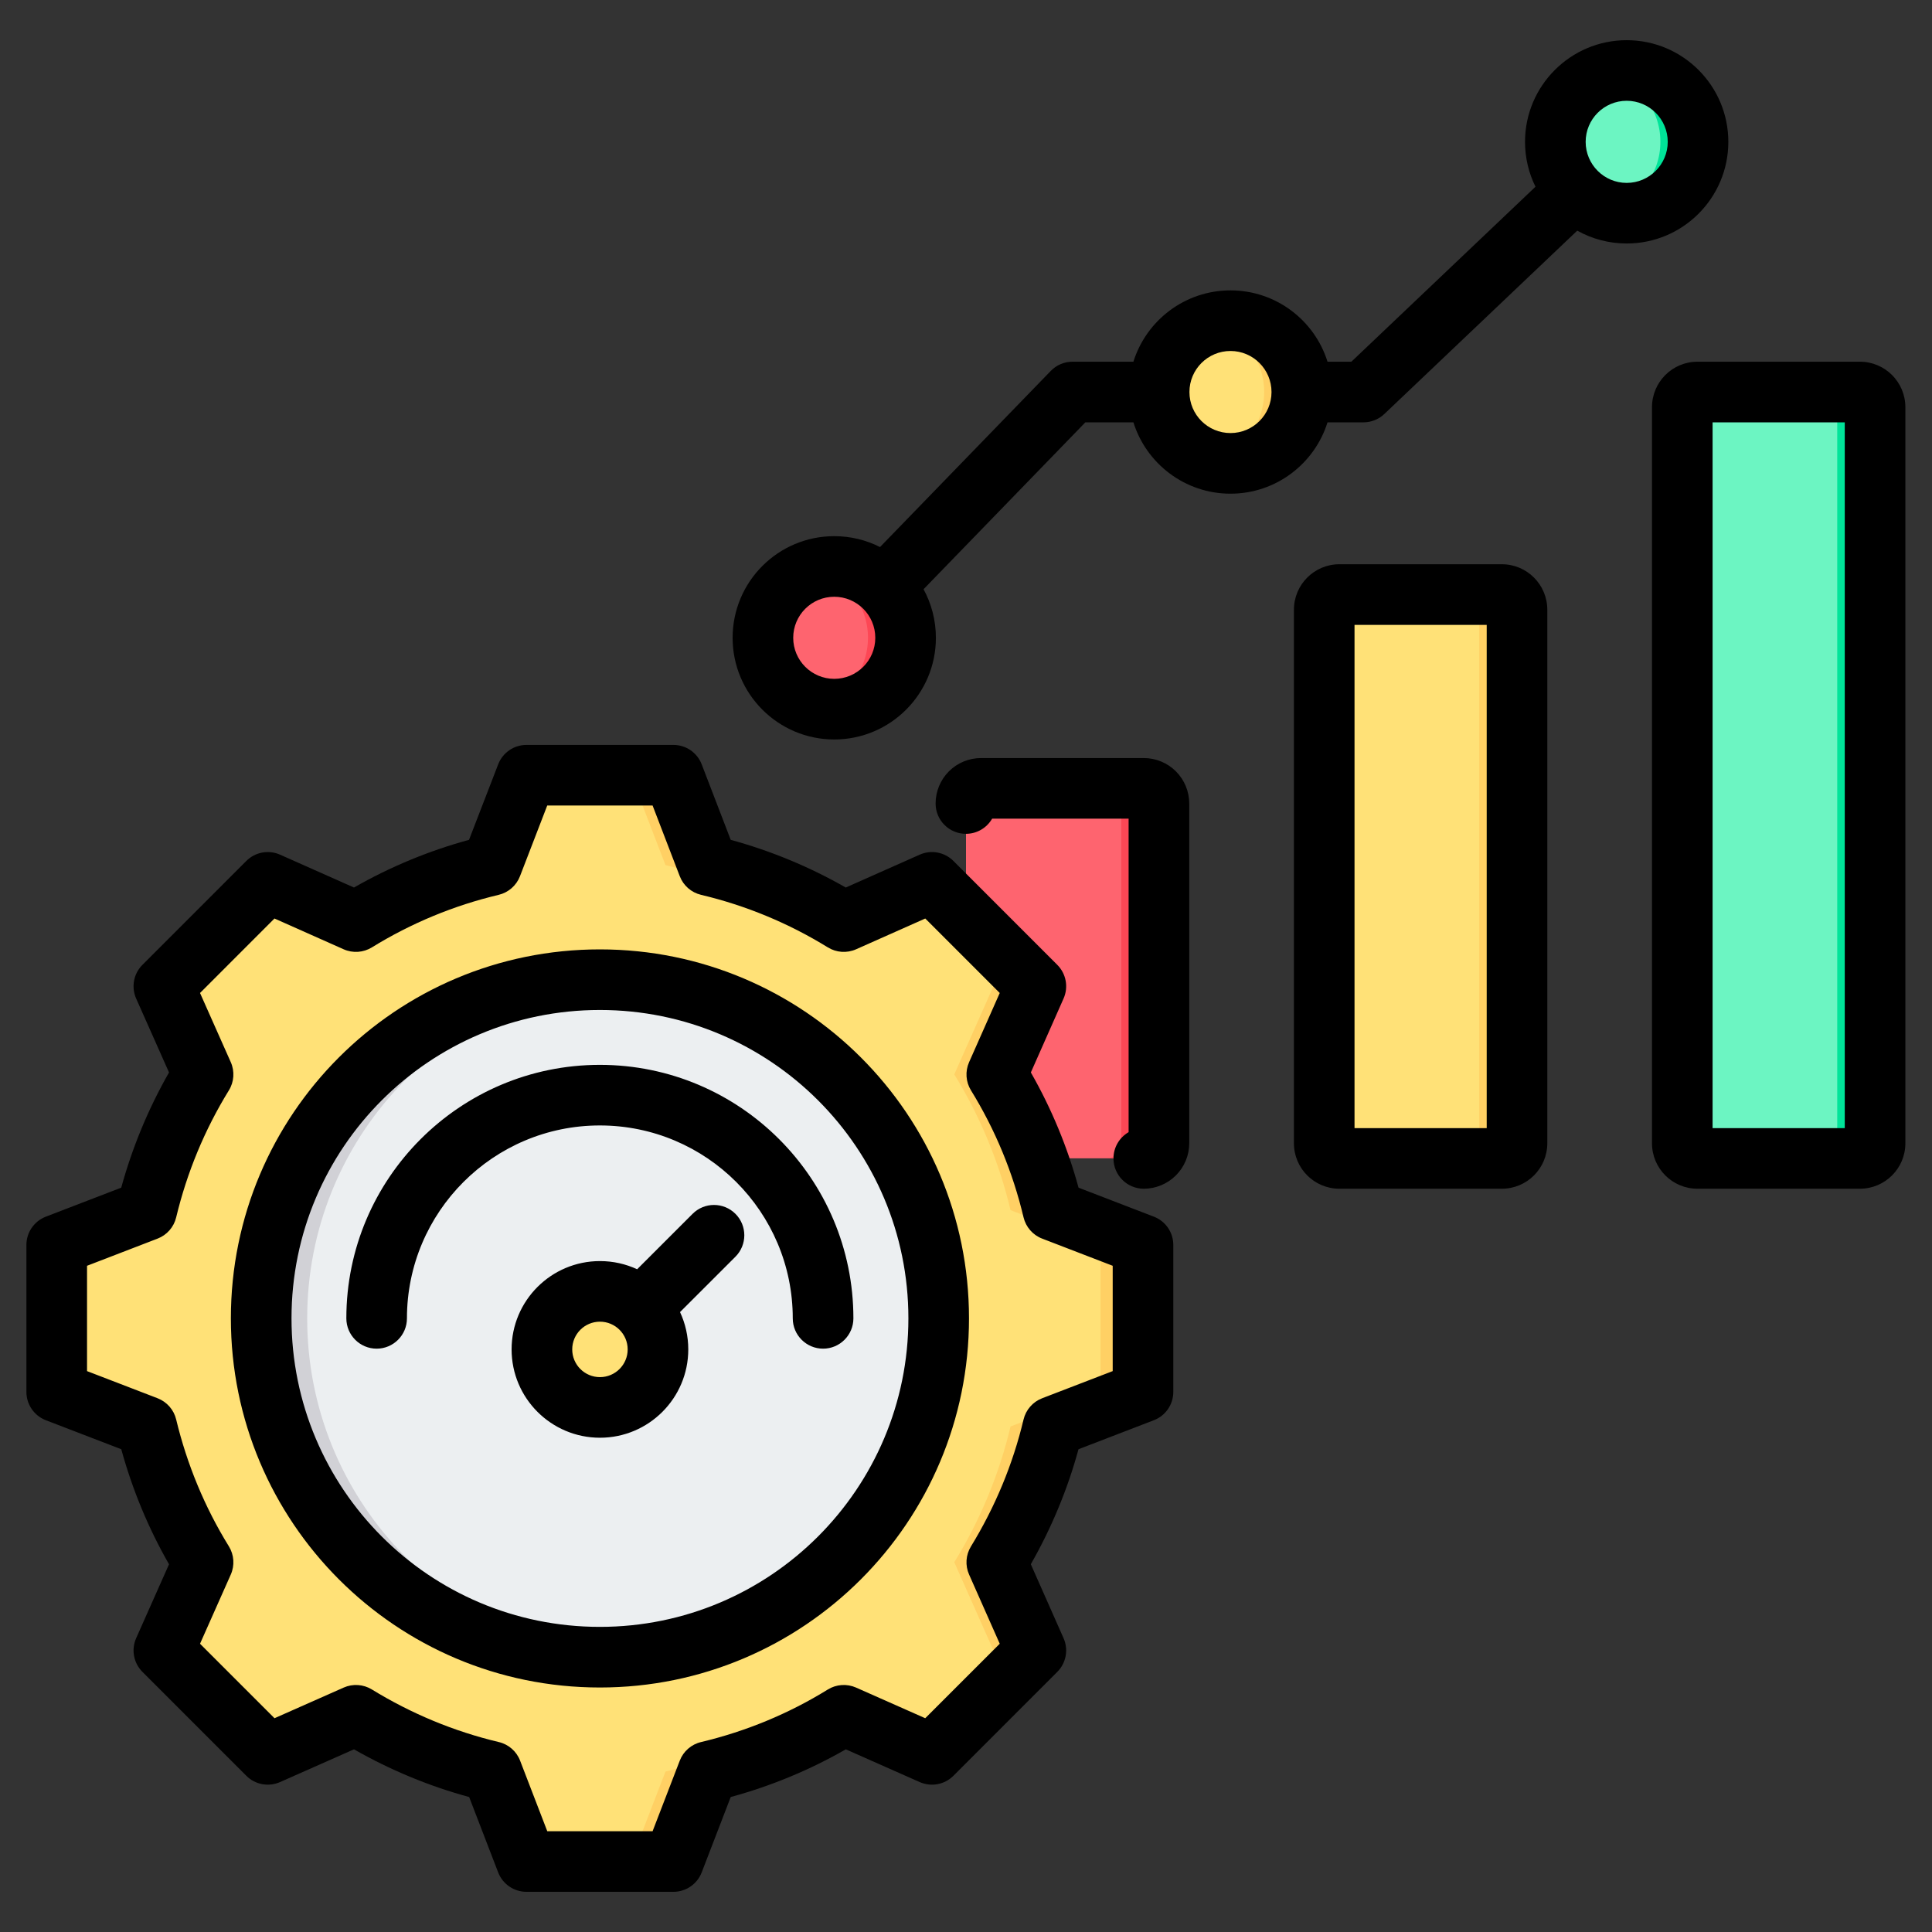
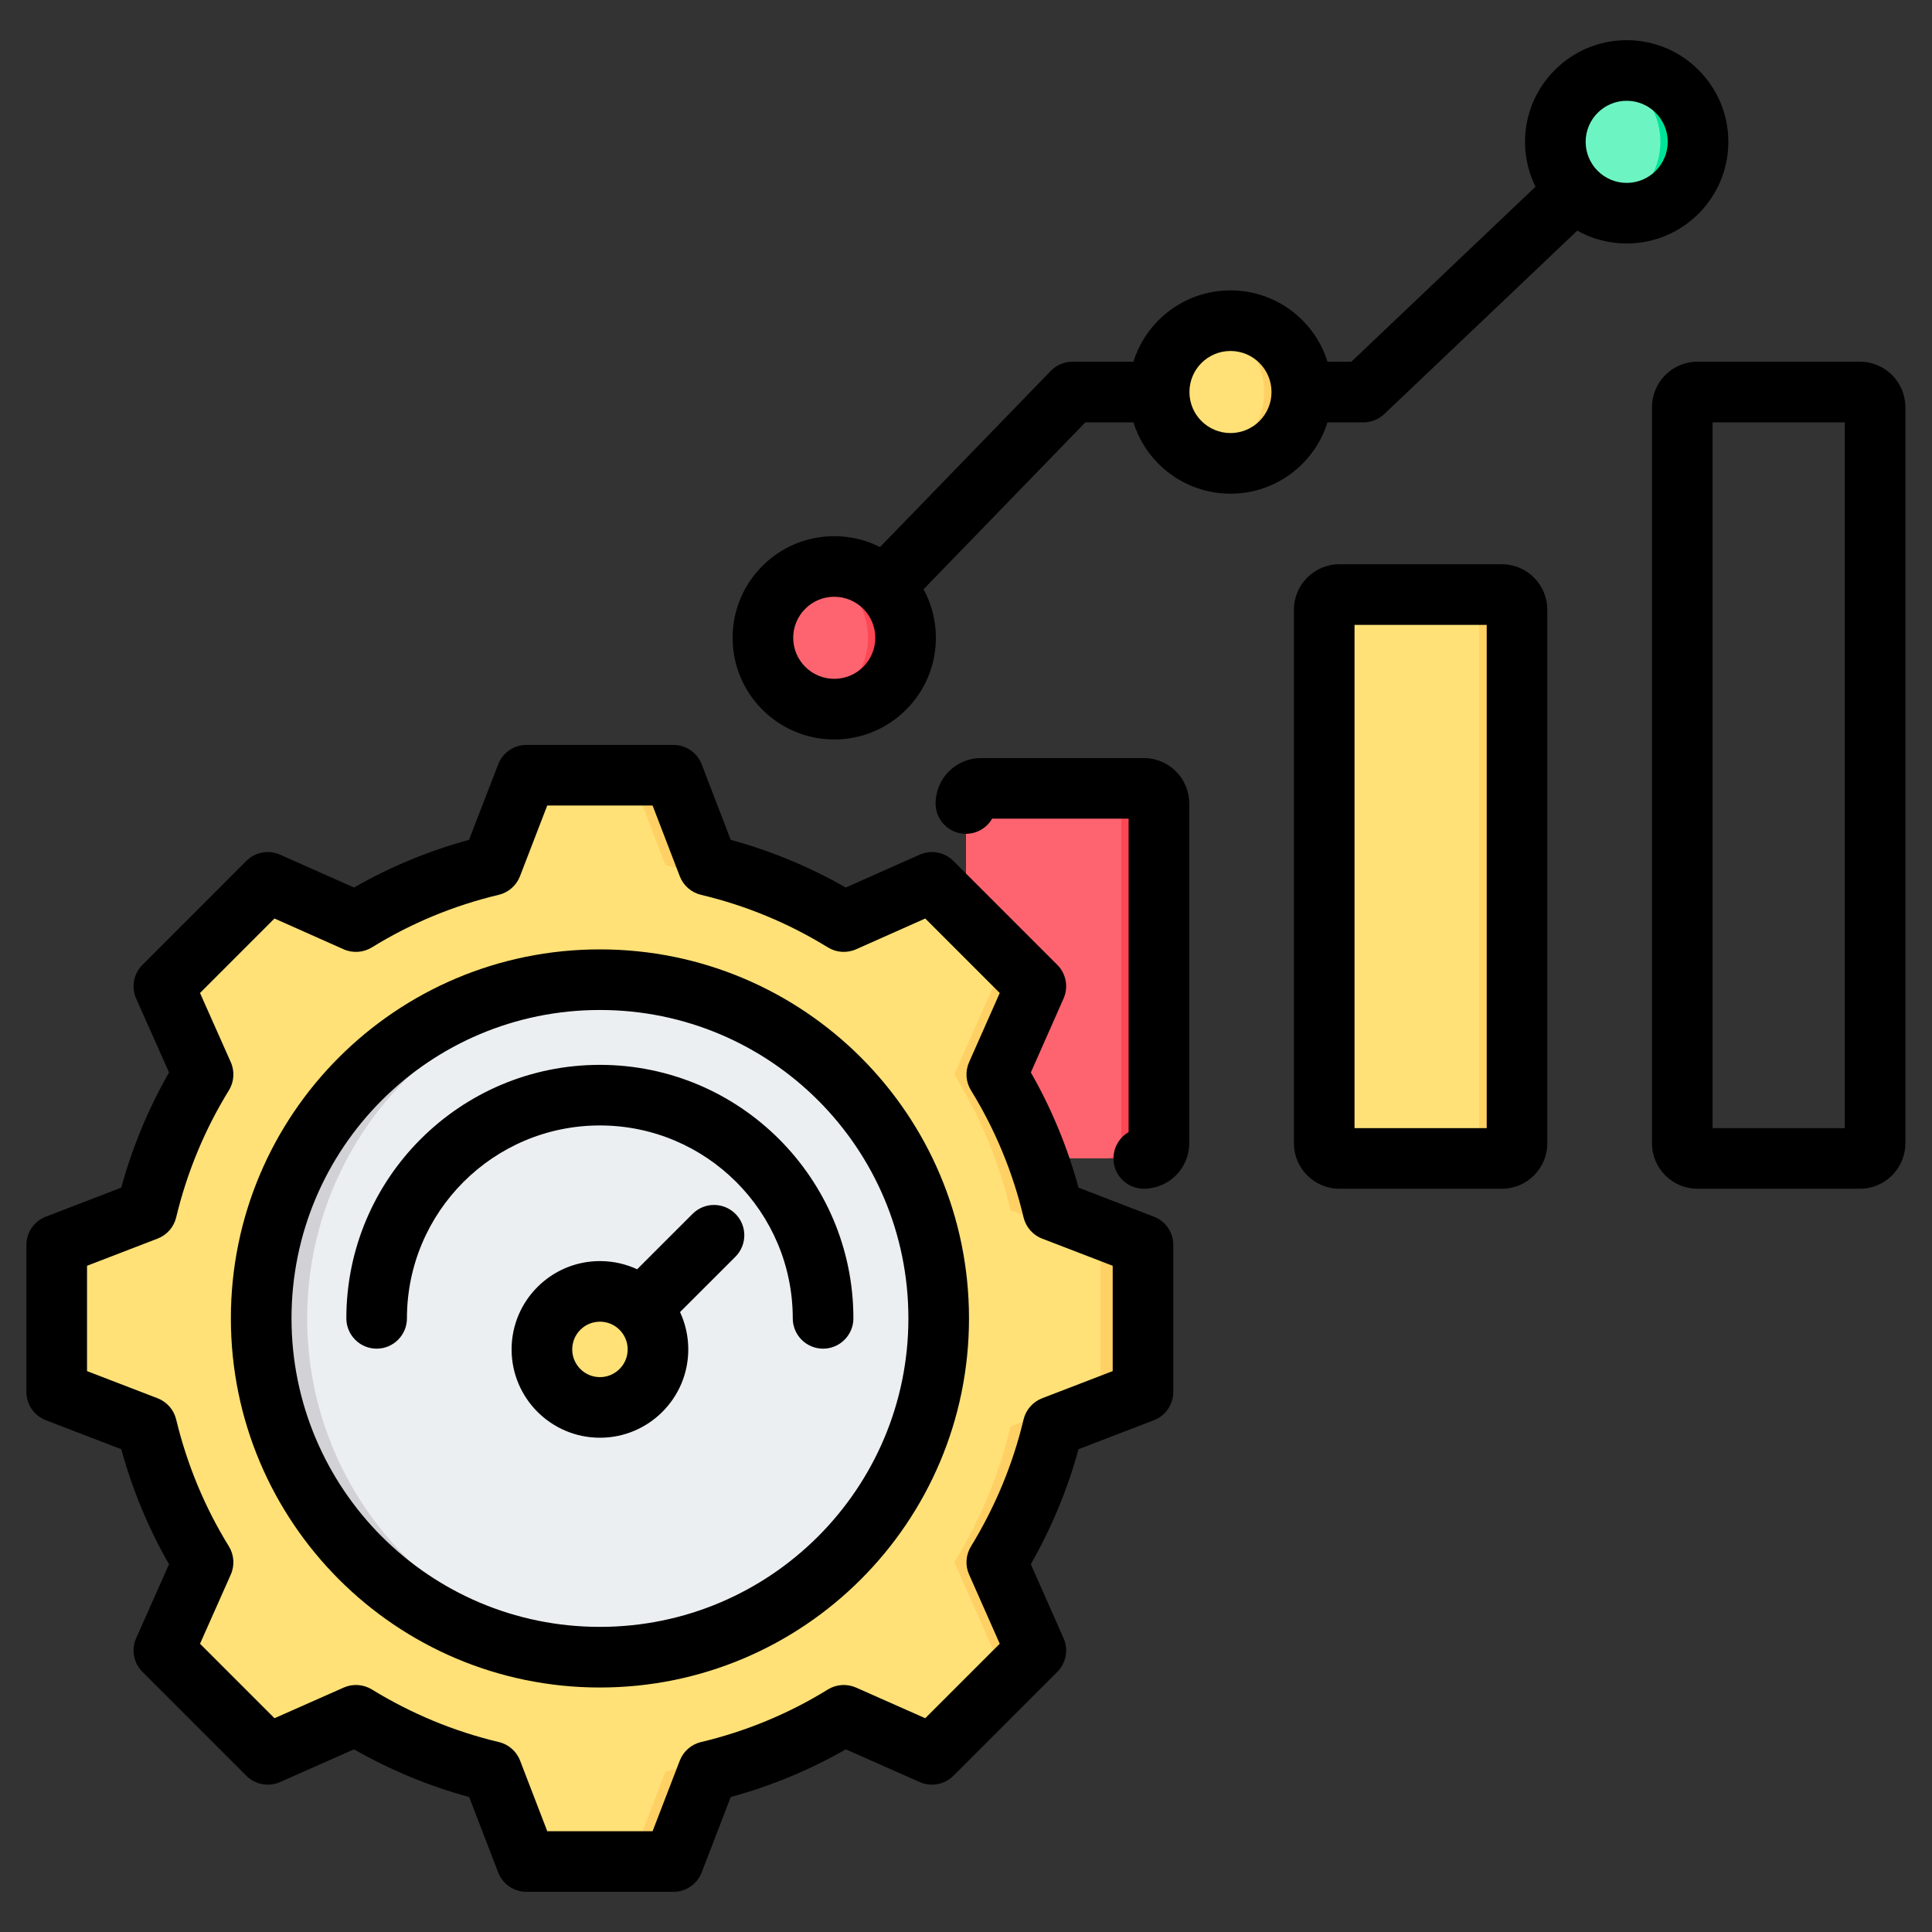
<svg xmlns="http://www.w3.org/2000/svg" width="60" height="60" viewBox="0 0 60 60" fill="none">
  <rect x="0" y="0" width="60" height="60" fill="#333333" stroke="none" />
-   <path fill-rule="evenodd" clip-rule="evenodd" d="M58.237 12.645C58.237 12.385 58.026 12.174 57.766 12.174C56.647 12.174 53.84 12.174 52.721 12.174C52.461 12.174 52.25 12.385 52.25 12.645V35.504C52.25 35.764 52.461 35.975 52.721 35.975H57.766C58.026 35.975 58.237 35.764 58.237 35.504C58.237 32.467 58.237 15.682 58.237 12.645Z" fill="#6CF5C2" />
-   <path fill-rule="evenodd" clip-rule="evenodd" d="M56.586 35.975C56.846 35.975 57.057 35.764 57.057 35.504V12.645C57.057 12.385 56.846 12.174 56.586 12.174H57.762C58.023 12.174 58.233 12.385 58.233 12.645V35.504C58.233 35.764 58.023 35.975 57.762 35.975H56.586Z" fill="#00E499" />
  <path fill-rule="evenodd" clip-rule="evenodd" d="M47.12 18.934C47.12 18.674 46.909 18.463 46.649 18.463C44.967 18.463 43.285 18.463 41.604 18.463C41.344 18.463 41.133 18.674 41.133 18.934V35.503C41.133 35.763 41.344 35.974 41.604 35.974H46.649C46.909 35.974 47.12 35.763 47.12 35.503C47.12 29.605 47.12 24.832 47.12 18.934Z" fill="#FFE177" />
  <path fill-rule="evenodd" clip-rule="evenodd" d="M45.469 35.974C45.729 35.974 45.94 35.763 45.94 35.503V18.934C45.94 18.674 45.729 18.463 45.469 18.463H46.645C46.905 18.463 47.116 18.674 47.116 18.934V35.503C47.116 35.763 46.905 35.974 46.645 35.974H45.469Z" fill="#FFD064" />
  <path fill-rule="evenodd" clip-rule="evenodd" d="M30 24.951C30 24.827 30.05 24.707 30.138 24.619C30.226 24.53 30.346 24.48 30.471 24.48H35.524C35.649 24.48 35.769 24.53 35.857 24.619C35.945 24.707 35.995 24.827 35.995 24.951V35.502C35.995 35.627 35.945 35.747 35.857 35.835C35.769 35.924 35.649 35.973 35.524 35.973C34.404 35.973 31.591 35.973 30.471 35.973C30.346 35.973 30.226 35.924 30.138 35.835C30.05 35.747 30 35.627 30 35.502C30 33.641 30 26.813 30 24.951Z" fill="#FE646F" />
  <path fill-rule="evenodd" clip-rule="evenodd" d="M34.352 24.48H35.528C35.653 24.48 35.773 24.53 35.861 24.619C35.95 24.707 35.999 24.827 35.999 24.951V35.502C35.999 35.627 35.95 35.747 35.861 35.835C35.773 35.924 35.653 35.973 35.528 35.973H34.352C34.477 35.973 34.596 35.924 34.685 35.835C34.773 35.747 34.823 35.627 34.823 35.502V24.951C34.823 24.827 34.773 24.707 34.685 24.619C34.596 24.53 34.477 24.48 34.352 24.48Z" fill="#FD4755" />
  <path d="M25.911 22.021C27.135 22.021 28.127 21.029 28.127 19.806C28.127 18.582 27.135 17.59 25.911 17.59C24.687 17.59 23.695 18.582 23.695 19.806C23.695 21.029 24.687 22.021 25.911 22.021Z" fill="#FE646F" />
  <path fill-rule="evenodd" clip-rule="evenodd" d="M25.328 17.669C25.515 17.617 25.713 17.59 25.916 17.59C27.139 17.59 28.132 18.583 28.132 19.805C28.132 21.028 27.139 22.021 25.916 22.021C25.713 22.021 25.515 21.994 25.328 21.942C26.266 21.684 26.956 20.825 26.956 19.805C26.956 18.786 26.266 17.927 25.328 17.669Z" fill="#FD4755" />
  <path d="M38.216 14.389C39.44 14.389 40.431 13.396 40.431 12.173C40.431 10.949 39.44 9.957 38.216 9.957C36.992 9.957 36 10.949 36 12.173C36 13.396 36.992 14.389 38.216 14.389Z" fill="#FFE177" />
  <path fill-rule="evenodd" clip-rule="evenodd" d="M37.633 10.036C37.82 9.985 38.017 9.957 38.221 9.957C39.444 9.957 40.437 10.95 40.437 12.173C40.437 13.396 39.444 14.388 38.221 14.388C38.017 14.388 37.82 14.361 37.633 14.309C38.571 14.052 39.26 13.192 39.26 12.173C39.26 11.153 38.571 10.294 37.633 10.036Z" fill="#FFD064" />
  <path d="M50.52 6.619C51.744 6.619 52.736 5.627 52.736 4.403C52.736 3.18 51.744 2.188 50.52 2.188C49.297 2.188 48.305 3.18 48.305 4.403C48.305 5.627 49.297 6.619 50.52 6.619Z" fill="#6CF5C2" />
  <path fill-rule="evenodd" clip-rule="evenodd" d="M49.938 2.267C50.125 2.215 50.322 2.188 50.526 2.188C51.749 2.188 52.742 3.18 52.742 4.403C52.742 5.626 51.749 6.619 50.526 6.619C50.322 6.619 50.125 6.591 49.938 6.54C50.875 6.282 51.565 5.423 51.565 4.403C51.565 3.384 50.875 2.525 49.938 2.267Z" fill="#00E499" />
  <path fill-rule="evenodd" clip-rule="evenodd" d="M21.995 26.866C23.485 27.221 24.908 27.81 26.211 28.613L28.951 27.398L32.179 30.626L30.963 33.366C31.767 34.669 32.356 36.092 32.711 37.582L35.507 38.658V43.225L32.711 44.301C32.356 45.79 31.767 47.213 30.963 48.516L32.179 51.256L28.951 54.486L26.211 53.268C24.908 54.071 23.485 54.663 21.995 55.018L20.919 57.812H16.352L15.276 55.016C13.787 54.661 12.364 54.071 11.061 53.268L8.321 54.486L5.091 51.256L6.309 48.518C5.506 47.213 4.914 45.79 4.559 44.301L1.766 43.225V38.658L4.559 37.582C4.914 36.092 5.506 34.669 6.309 33.366L5.091 30.626L8.321 27.398L11.059 28.613C12.364 27.81 13.787 27.221 15.276 26.866L16.352 24.07H20.919L21.995 26.866Z" fill="#FFE177" />
  <path fill-rule="evenodd" clip-rule="evenodd" d="M28.032 27.806L28.952 27.398L32.18 30.626L30.965 33.366C31.768 34.669 32.358 36.092 32.712 37.582L35.508 38.658V43.225L32.712 44.301C32.358 45.79 31.768 47.213 30.965 48.516L32.18 51.256L28.952 54.486L28.032 54.077L30.853 51.256L29.636 48.516C30.439 47.213 31.029 45.79 31.383 44.301L34.179 43.225V38.658L31.383 37.582C31.029 36.092 30.439 34.669 29.636 33.366L30.853 30.626L28.032 27.806ZM7.914 27.806L8.323 27.398L11.06 28.613C10.867 28.721 10.676 28.833 10.489 28.95L7.914 27.806ZM21.996 26.866C23.486 27.221 24.909 27.81 26.212 28.613L25.457 28.95C24.154 28.147 22.157 27.221 20.667 26.866L19.591 24.07H20.92L21.996 26.866ZM11.062 53.268L8.323 54.486L7.914 54.077L10.489 52.934C10.676 53.049 10.867 53.161 11.062 53.268ZM26.212 53.268C24.909 54.071 23.486 54.663 21.996 55.018L20.92 57.812H19.591L20.667 55.018C22.157 54.663 24.154 53.737 25.459 52.934L26.212 53.268Z" fill="#FFD064" />
  <path fill-rule="evenodd" clip-rule="evenodd" d="M18.634 30.424C24.443 30.424 29.152 35.133 29.152 40.943C29.152 46.75 24.443 51.459 18.634 51.459C12.826 51.459 8.117 46.75 8.117 40.943C8.117 35.133 12.826 30.424 18.634 30.424Z" fill="#ECEFF1" />
  <path fill-rule="evenodd" clip-rule="evenodd" d="M18.634 30.424C18.873 30.424 19.11 30.432 19.347 30.45C13.871 30.815 9.54 35.372 9.54 40.943C9.54 46.511 13.871 51.068 19.347 51.436C19.11 51.45 18.873 51.459 18.634 51.459C12.826 51.459 8.117 46.75 8.117 40.943C8.117 35.133 12.826 30.424 18.634 30.424Z" fill="#D1D1D6" />
  <path d="M18.638 43.708C19.634 43.708 20.44 42.901 20.44 41.906C20.44 40.91 19.634 40.103 18.638 40.103C17.643 40.103 16.836 40.91 16.836 41.906C16.836 42.901 17.643 43.708 18.638 43.708Z" fill="#FFE177" />
  <path fill-rule="evenodd" clip-rule="evenodd" d="M18.344 40.127C18.439 40.111 18.536 40.103 18.635 40.103C19.629 40.103 20.437 40.911 20.437 41.906C20.437 42.901 19.629 43.708 18.635 43.708C18.536 43.708 18.439 43.7 18.344 43.685C19.2 43.545 19.855 42.801 19.855 41.906C19.855 41.01 19.2 40.266 18.344 40.127Z" fill="#FFD064" />
  <path fill-rule="evenodd" clip-rule="evenodd" d="M28.682 18.299C28.926 18.747 29.065 19.262 29.065 19.808C29.065 21.55 27.651 22.965 25.908 22.965C24.166 22.965 22.752 21.55 22.752 19.808C22.752 18.065 24.166 16.651 25.908 16.651C26.42 16.651 26.903 16.773 27.33 16.989L32.633 11.519C32.81 11.336 33.054 11.233 33.309 11.233H35.199C35.6 9.95 36.799 9.018 38.214 9.018C39.628 9.018 40.827 9.95 41.227 11.233H41.968L47.686 5.799C47.478 5.378 47.361 4.905 47.361 4.405C47.361 2.663 48.776 1.248 50.518 1.248C52.261 1.248 53.675 2.663 53.675 4.405C53.675 6.147 52.261 7.562 50.518 7.562C49.961 7.562 49.437 7.417 48.983 7.163L42.992 12.857C42.817 13.023 42.585 13.116 42.344 13.116H41.227C40.827 14.399 39.628 15.332 38.214 15.332C36.799 15.332 35.6 14.399 35.199 13.116C34.538 13.116 33.707 13.116 33.707 13.116L28.682 18.299ZM25.908 18.533C25.205 18.533 24.634 19.104 24.634 19.808C24.634 20.511 25.205 21.082 25.908 21.082C26.612 21.082 27.183 20.511 27.183 19.808C27.183 19.104 26.612 18.533 25.908 18.533ZM38.214 10.9C37.51 10.9 36.939 11.471 36.939 12.175C36.939 12.878 37.51 13.449 38.214 13.449C38.917 13.449 39.488 12.878 39.488 12.175C39.488 11.471 38.917 10.9 38.214 10.9ZM50.518 3.13C49.815 3.13 49.244 3.701 49.244 4.405C49.244 5.108 49.815 5.68 50.518 5.68C51.222 5.68 51.793 5.108 51.793 4.405C51.793 3.701 51.222 3.13 50.518 3.13ZM59.173 12.646V35.505C59.173 36.285 58.541 36.917 57.761 36.917H52.716C51.936 36.917 51.304 36.285 51.304 35.505V12.646C51.304 11.866 51.936 11.233 52.716 11.233H57.761C58.541 11.233 59.173 11.866 59.173 12.646ZM53.186 13.116V35.035H57.291V13.116H53.186ZM48.053 18.936V35.505C48.053 36.285 47.421 36.917 46.641 36.917H41.596C40.816 36.917 40.184 36.285 40.184 35.505V18.936C40.184 18.156 40.816 17.523 41.596 17.523H46.641C47.421 17.523 48.053 18.156 48.053 18.936ZM42.066 19.406V35.035H46.171V19.406H42.066ZM35.05 35.16V25.424H30.812C30.649 25.706 30.345 25.895 29.997 25.895C29.477 25.895 29.056 25.473 29.056 24.954C29.056 24.579 29.204 24.22 29.469 23.955C29.734 23.69 30.093 23.542 30.468 23.542H35.521C35.895 23.542 36.254 23.69 36.519 23.955C36.784 24.22 36.933 24.579 36.933 24.954V35.505C36.933 35.879 36.784 36.238 36.519 36.503C36.254 36.768 35.895 36.917 35.521 36.917C35.001 36.917 34.58 36.495 34.58 35.976C34.58 35.627 34.769 35.323 35.05 35.16ZM22.693 26.082C23.942 26.423 25.141 26.92 26.266 27.563L28.561 26.543C28.917 26.384 29.333 26.462 29.609 26.737L32.835 29.964C33.11 30.239 33.188 30.655 33.03 31.01L32.014 33.306C32.657 34.431 33.154 35.632 33.495 36.884L35.835 37.785C36.199 37.925 36.438 38.274 36.438 38.663V43.227C36.438 43.617 36.199 43.966 35.835 44.106C35.835 44.106 33.494 45.007 33.494 45.007C33.154 46.255 32.654 47.454 32.013 48.579L33.03 50.876C33.188 51.231 33.11 51.647 32.835 51.922L29.609 55.149C29.334 55.424 28.918 55.501 28.562 55.344L26.267 54.327C25.145 54.971 23.942 55.468 22.693 55.808L21.792 58.149C21.652 58.512 21.303 58.752 20.914 58.752H16.35C15.96 58.752 15.611 58.512 15.471 58.149L14.57 55.808C13.318 55.468 12.118 54.968 10.993 54.327L8.697 55.344C8.341 55.501 7.925 55.424 7.65 55.149L4.424 51.922C4.148 51.647 4.071 51.23 4.229 50.874C4.229 50.874 5.249 48.58 5.249 48.58C4.606 47.458 4.109 46.256 3.766 45.007L1.423 44.106C1.06 43.966 0.82 43.617 0.82 43.227V38.663C0.82 38.274 1.06 37.925 1.423 37.785L3.765 36.884C4.109 35.632 4.606 34.432 5.249 33.306L4.229 31.012C4.071 30.656 4.148 30.239 4.424 29.964L7.65 26.737C7.925 26.462 8.342 26.384 8.698 26.543L10.993 27.563C12.118 26.919 13.317 26.423 14.566 26.082L15.472 23.736C15.612 23.373 15.961 23.134 16.35 23.134H20.914C21.303 23.134 21.652 23.374 21.792 23.738L22.693 26.082ZM21.111 27.212L20.267 25.016H16.995L16.148 27.213C16.036 27.502 15.789 27.718 15.487 27.79C14.096 28.12 12.768 28.67 11.549 29.422C11.284 29.585 10.956 29.607 10.672 29.481L8.524 28.525L6.212 30.838L7.167 32.986C7.293 33.27 7.271 33.598 7.108 33.862C6.356 35.083 5.806 36.411 5.471 37.807C5.399 38.109 5.183 38.355 4.894 38.466L2.703 39.31V42.581L4.894 43.424C5.183 43.536 5.399 43.782 5.471 44.083C5.806 45.474 6.356 46.807 7.108 48.023C7.271 48.287 7.293 48.616 7.167 48.9L6.212 51.048L8.525 53.361L10.674 52.409C10.957 52.284 11.283 52.306 11.547 52.467C12.767 53.215 14.095 53.77 15.491 54.101C15.793 54.172 16.041 54.388 16.152 54.678L16.996 56.87H20.267L21.111 54.678C21.222 54.389 21.47 54.172 21.772 54.101C23.163 53.77 24.494 53.221 25.709 52.469C25.973 52.306 26.301 52.284 26.585 52.409L28.734 53.361L31.048 51.048L30.096 48.899C29.97 48.616 29.992 48.29 30.154 48.026C30.901 46.805 31.456 45.478 31.787 44.085C31.859 43.783 32.075 43.536 32.365 43.424L34.556 42.581V39.31L32.365 38.466C32.075 38.355 31.859 38.107 31.787 37.805C31.456 36.409 30.907 35.082 30.155 33.862C29.992 33.598 29.97 33.271 30.096 32.987L31.048 30.838L28.735 28.525L26.586 29.481C26.302 29.607 25.974 29.585 25.71 29.422C24.49 28.67 23.163 28.12 21.772 27.79C21.469 27.718 21.222 27.502 21.111 27.212ZM18.629 29.484C24.96 29.484 30.093 34.611 30.093 40.942C30.093 47.273 24.96 52.407 18.629 52.407C12.298 52.407 7.17 47.273 7.17 40.942C7.17 34.611 12.297 29.484 18.629 29.484ZM18.629 31.366C13.338 31.366 9.053 35.651 9.053 40.942C9.053 46.234 13.337 50.524 18.629 50.524C23.92 50.524 28.211 46.234 28.211 40.942C28.211 35.651 23.92 31.366 18.629 31.366ZM12.638 40.943C12.638 41.462 12.217 41.884 11.697 41.884C11.178 41.884 10.756 41.462 10.756 40.943C10.756 36.598 14.284 33.07 18.629 33.07C22.975 33.07 26.503 36.598 26.503 40.943C26.503 41.462 26.081 41.884 25.562 41.884C25.042 41.884 24.62 41.462 24.62 40.943C24.62 37.636 21.936 34.952 18.629 34.952C15.323 34.952 12.638 37.636 12.638 40.943ZM21.119 40.748C21.283 41.1 21.375 41.493 21.375 41.907C21.375 43.421 20.146 44.65 18.632 44.65C17.118 44.65 15.888 43.421 15.888 41.907C15.888 40.393 17.118 39.164 18.632 39.164C19.044 39.164 19.436 39.255 19.787 39.418L21.509 37.697C21.876 37.329 22.472 37.329 22.84 37.697C23.207 38.064 23.207 38.66 22.84 39.028L21.119 40.748ZM18.632 41.046C18.156 41.046 17.771 41.432 17.771 41.907C17.771 42.382 18.156 42.768 18.632 42.768C19.107 42.768 19.493 42.382 19.493 41.907C19.493 41.432 19.107 41.046 18.632 41.046Z" fill="black" />
</svg>